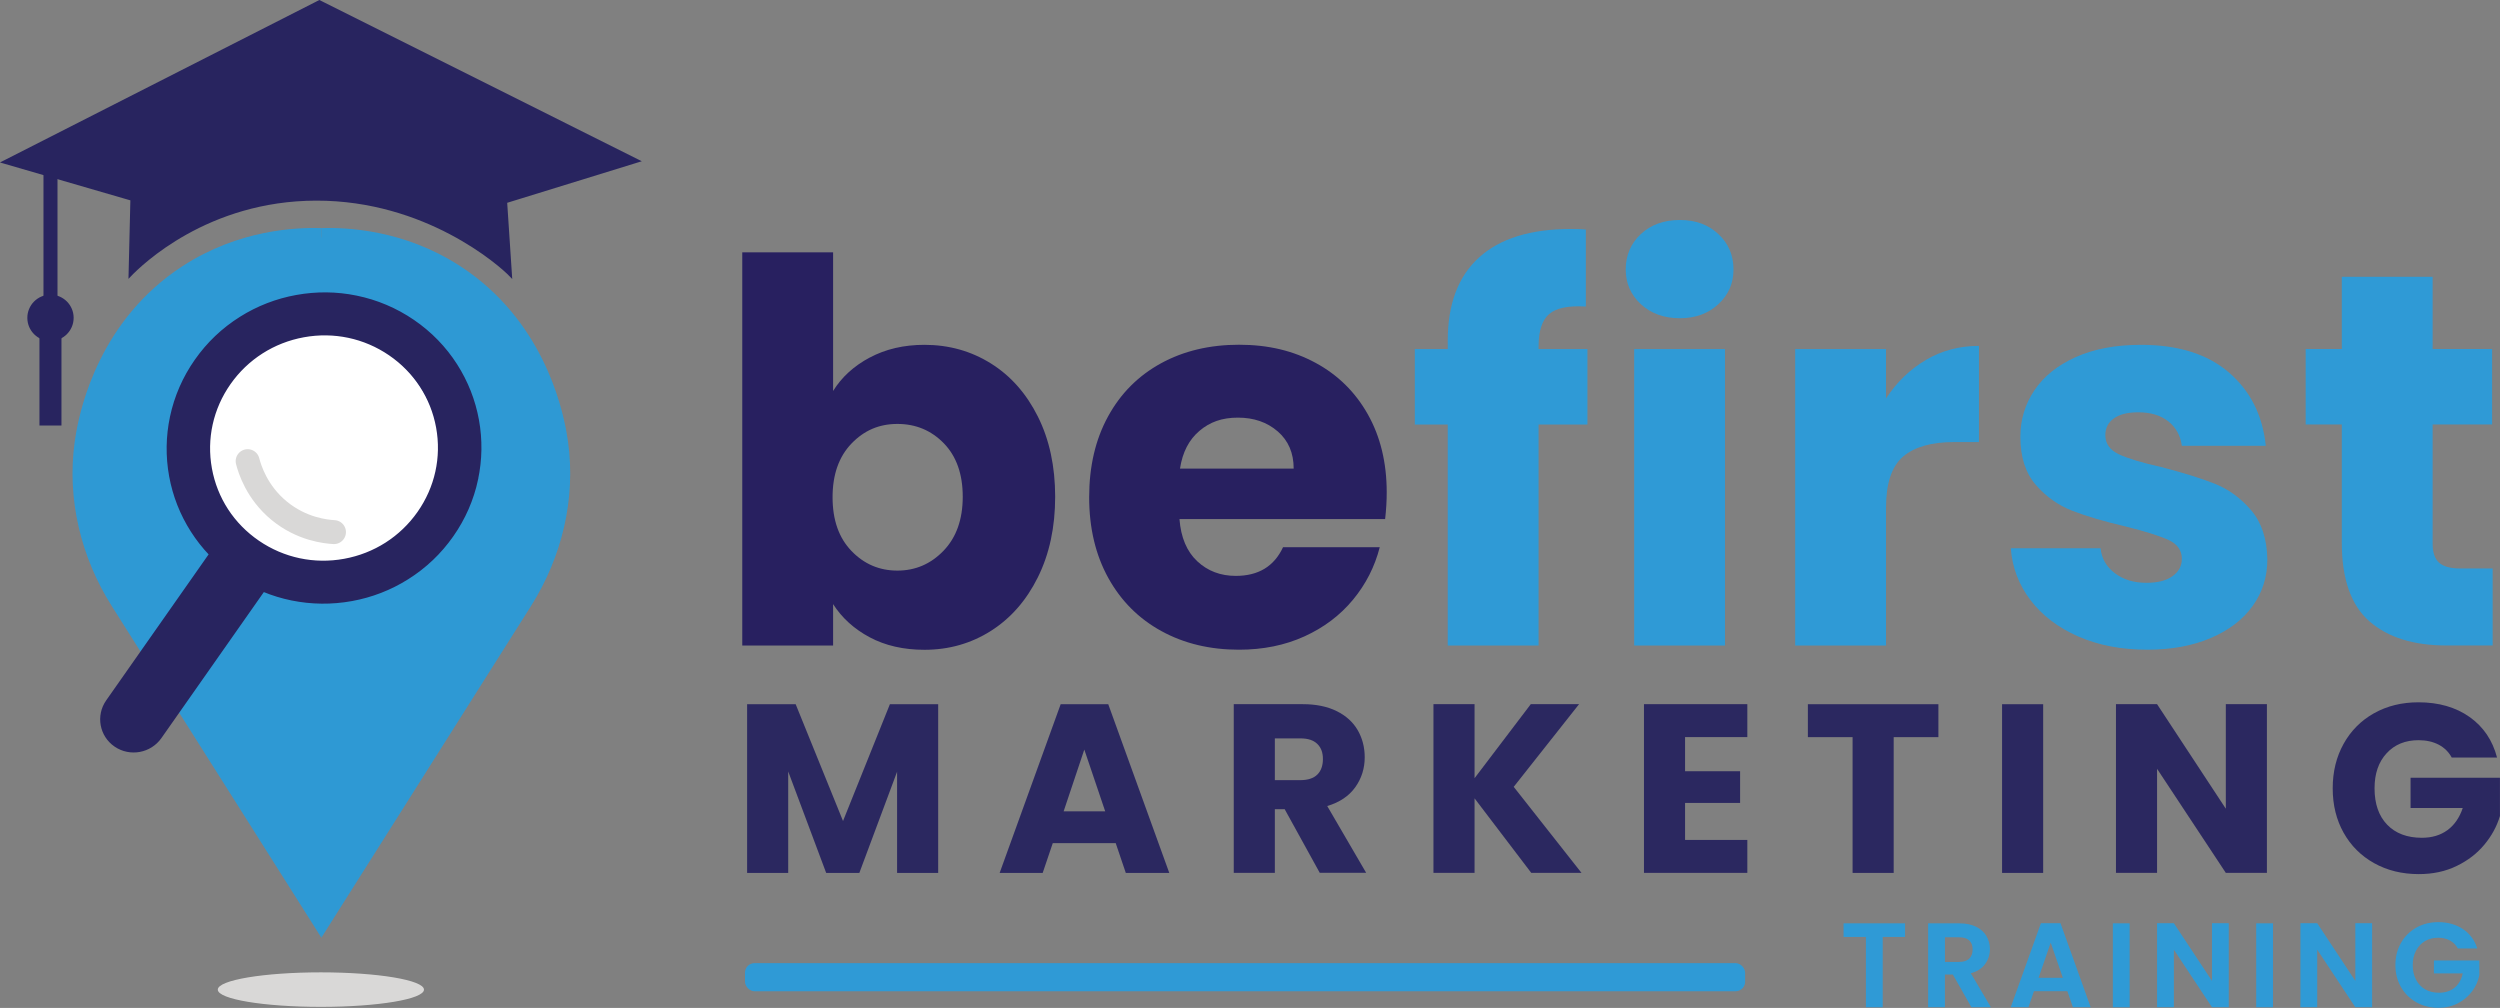
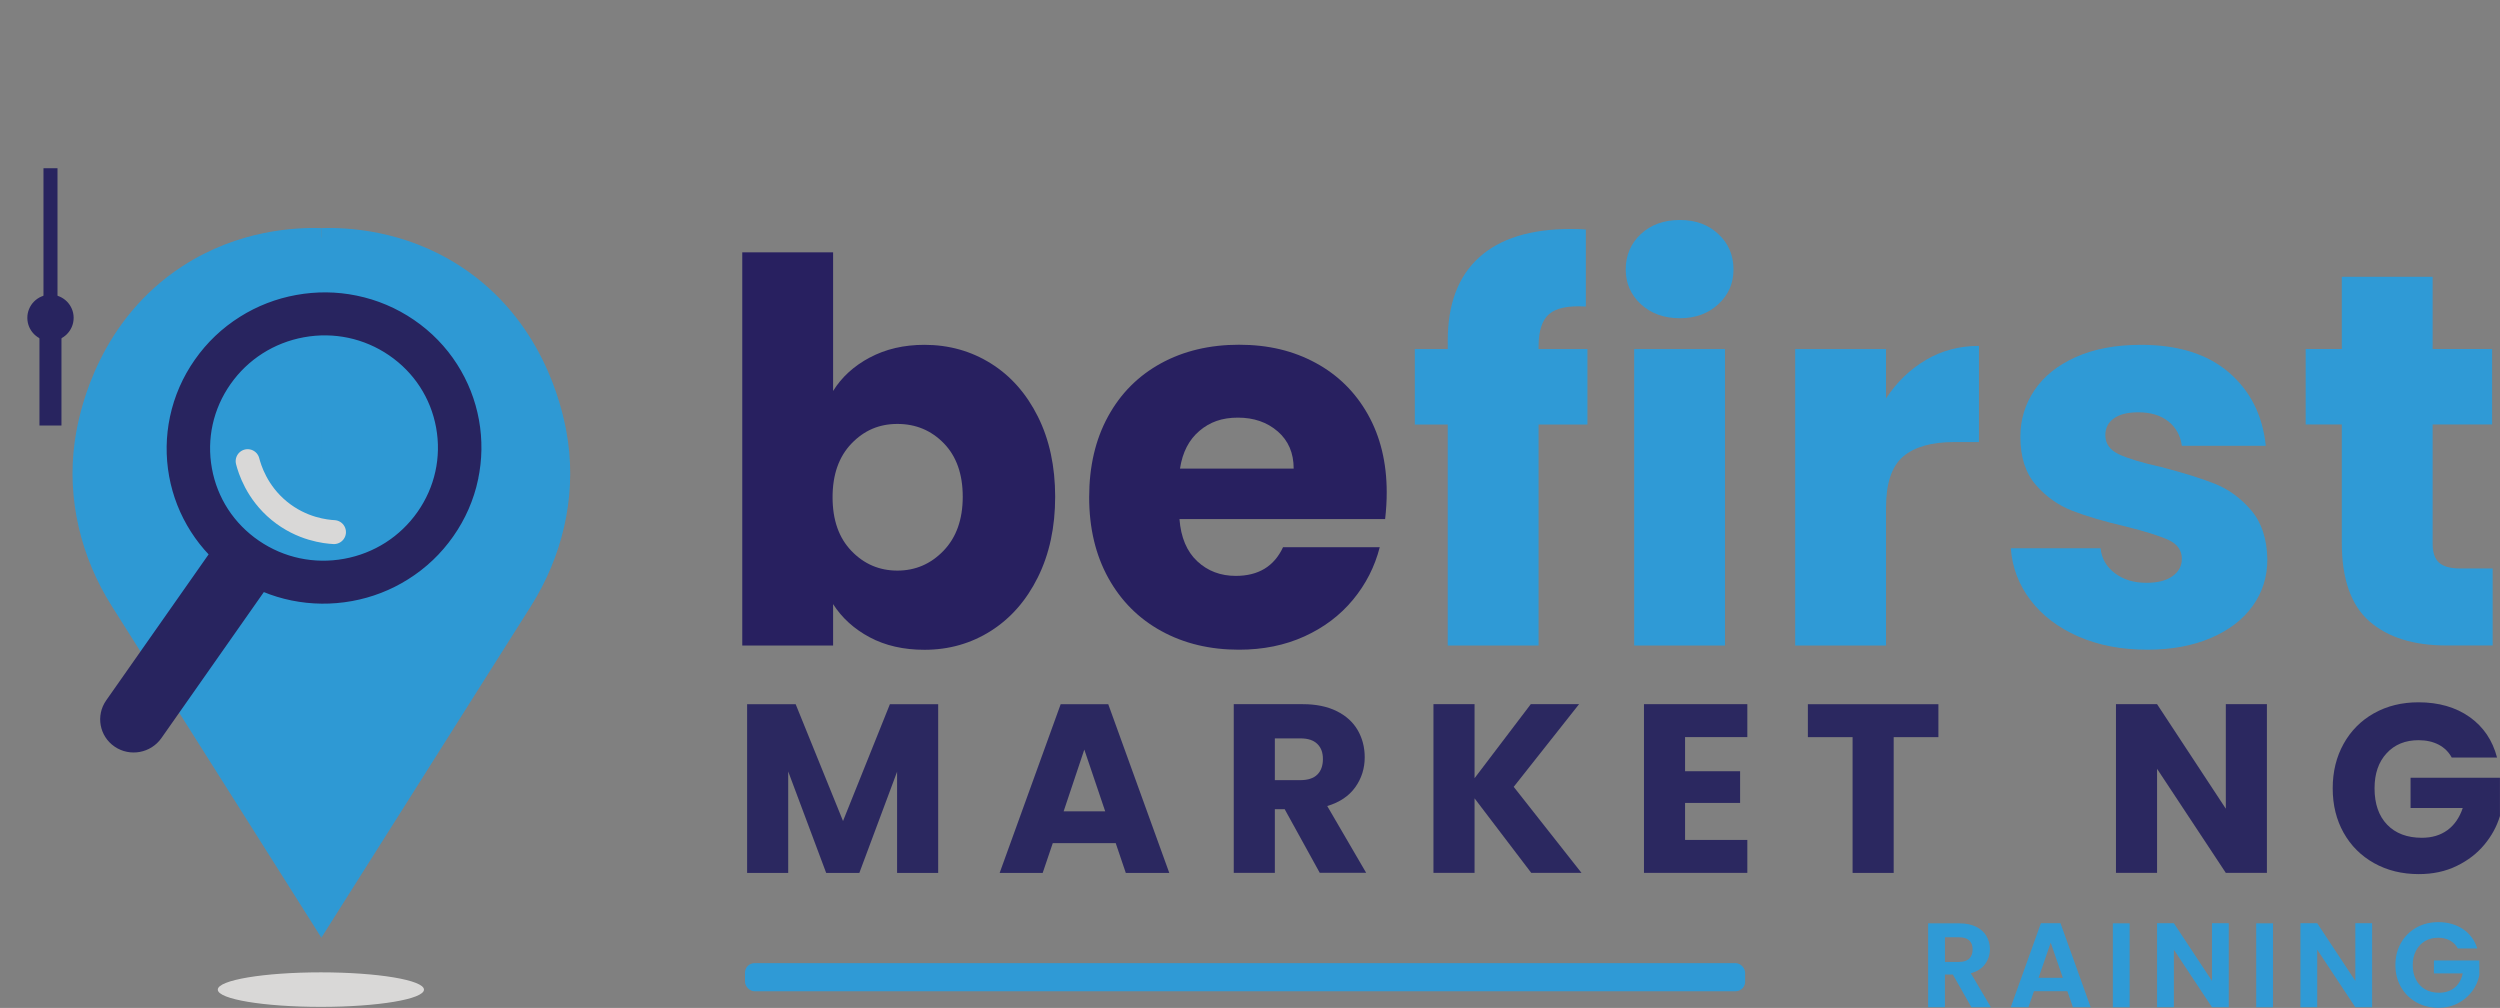
<svg xmlns="http://www.w3.org/2000/svg" id="Layer_3" data-name="Layer 3" viewBox="0 0 566.95 228.58">
  <rect x="0" y="0" width="566.95" height="228.58" fill="#808080" stroke="none" />
  <defs>
    <style>
      .cls-1 {
        fill: #2f9ad6;
      }

      .cls-2 {
        fill: #fff;
      }

      .cls-3 {
        fill: none;
        stroke: #d9d8d7;
        stroke-linecap: round;
        stroke-width: 5.43px;
      }

      .cls-3, .cls-4, .cls-5 {
        stroke-miterlimit: 10;
      }

      .cls-4 {
        stroke-width: .54px;
      }

      .cls-4, .cls-5 {
        stroke: #28245f;
      }

      .cls-4, .cls-5, .cls-6 {
        fill: #28245f;
      }

      .cls-7 {
        fill: #d9d8d7;
        fill-rule: evenodd;
      }

      .cls-8 {
        fill: #2e99d4;
      }

      .cls-9 {
        fill: #282060;
      }

      .cls-10 {
        opacity: .96;
      }

      .cls-5 {
        stroke-width: .5px;
      }
    </style>
  </defs>
  <g id="Layer_1" data-name="Layer 1">
    <g>
      <g class="cls-10">
        <path class="cls-6" d="M212.76,159.7v38.26h-9.32v-22.94l-8.56,22.94h-7.52l-8.61-23v23h-9.32v-38.26h11.01l10.74,26.49,10.63-26.49h10.95Z" />
        <path class="cls-6" d="M253.03,191.2h-14.28l-2.29,6.76h-9.76l13.84-38.26h10.79l13.84,38.26h-9.86l-2.29-6.76ZM250.64,184l-4.74-14.01-4.69,14.01h9.43Z" />
        <path class="cls-6" d="M299.3,197.95l-7.96-14.44h-2.23v14.44h-9.32v-38.26h15.64c3.02,0,5.59.53,7.71,1.58s3.71,2.5,4.77,4.33c1.05,1.83,1.58,3.88,1.58,6.13,0,2.54-.72,4.81-2.15,6.81-1.44,2-3.55,3.42-6.35,4.25l8.83,15.15h-10.52ZM289.11,176.92h5.78c1.71,0,2.99-.42,3.84-1.25.85-.83,1.28-2.02,1.28-3.54s-.43-2.6-1.28-3.43c-.85-.84-2.13-1.25-3.84-1.25h-5.78v9.48Z" />
        <path class="cls-6" d="M347.26,197.95l-12.86-16.9v16.9h-9.32v-38.26h9.32v16.79l12.75-16.79h10.95l-14.82,18.75,15.37,19.51h-11.39Z" />
        <path class="cls-6" d="M382.14,167.16v7.74h12.48v7.19h-12.48v8.39h14.12v7.47h-23.44v-38.26h23.44v7.47h-14.12Z" />
        <path class="cls-6" d="M439.59,159.7v7.47h-10.14v30.79h-9.32v-30.79h-10.14v-7.47h29.59Z" />
-         <path class="cls-6" d="M463.35,159.7v38.26h-9.32v-38.26h9.32Z" />
+         <path class="cls-6" d="M463.35,159.7v38.26v-38.26h9.32Z" />
        <path class="cls-6" d="M514.09,197.95h-9.32l-15.59-23.6v23.6h-9.32v-38.26h9.32l15.59,23.71v-23.71h9.32v38.26Z" />
        <path class="cls-6" d="M556,171.79c-.69-1.27-1.68-2.24-2.97-2.92-1.29-.67-2.81-1.01-4.55-1.01-3.02,0-5.43.99-7.25,2.97-1.82,1.98-2.73,4.62-2.73,7.93,0,3.53.95,6.28,2.86,8.26,1.91,1.98,4.53,2.97,7.88,2.97,2.29,0,4.22-.58,5.8-1.74,1.58-1.16,2.73-2.83,3.46-5.01h-11.83v-6.87h20.27v8.67c-.69,2.33-1.86,4.49-3.52,6.49-1.65,2-3.75,3.62-6.29,4.85-2.54,1.24-5.41,1.85-8.61,1.85-3.78,0-7.15-.83-10.11-2.48-2.96-1.65-5.27-3.95-6.92-6.89-1.65-2.94-2.48-6.3-2.48-10.08s.83-7.15,2.48-10.11c1.65-2.96,3.95-5.27,6.89-6.92,2.94-1.65,6.3-2.48,10.08-2.48,4.58,0,8.44,1.11,11.58,3.32,3.14,2.22,5.22,5.29,6.24,9.21h-10.3Z" />
      </g>
      <g>
        <path class="cls-9" d="M197.24,81.09c3.61-1.93,7.75-2.89,12.41-2.89,5.54,0,10.56,1.41,15.06,4.22,4.5,2.81,8.05,6.83,10.66,12.05,2.61,5.22,3.92,11.29,3.92,18.19s-1.31,12.99-3.92,18.25c-2.61,5.26-6.17,9.32-10.66,12.17-4.5,2.85-9.52,4.28-15.06,4.28-4.74,0-8.88-.95-12.41-2.83-3.54-1.89-6.31-4.4-8.31-7.53v9.4h-20.6V57.23h20.6v31.44c1.93-3.13,4.7-5.66,8.31-7.59ZM214.05,100.54c-2.85-2.93-6.37-4.4-10.54-4.4s-7.57,1.49-10.42,4.46c-2.85,2.97-4.28,7.03-4.28,12.17s1.42,9.2,4.28,12.17c2.85,2.97,6.32,4.46,10.42,4.46s7.59-1.51,10.48-4.52,4.34-7.09,4.34-12.23-1.43-9.17-4.28-12.11Z" />
        <path class="cls-9" d="M314.1,117.71h-46.62c.32,4.18,1.67,7.37,4.04,9.58,2.37,2.21,5.28,3.31,8.73,3.31,5.14,0,8.71-2.17,10.72-6.51h21.93c-1.13,4.42-3.15,8.39-6.08,11.93-2.93,3.54-6.61,6.31-11.02,8.31-4.42,2.01-9.36,3.01-14.82,3.01-6.59,0-12.45-1.4-17.59-4.22-5.14-2.81-9.16-6.83-12.05-12.05-2.89-5.22-4.34-11.33-4.34-18.31s1.42-13.09,4.28-18.31c2.85-5.22,6.85-9.23,11.99-12.05,5.14-2.81,11.04-4.22,17.71-4.22s12.29,1.37,17.35,4.1c5.06,2.73,9.02,6.63,11.87,11.69,2.85,5.06,4.28,10.96,4.28,17.71,0,1.93-.12,3.94-.36,6.02ZM293.38,106.27c0-3.53-1.2-6.34-3.61-8.43-2.41-2.09-5.42-3.13-9.04-3.13s-6.37,1-8.73,3.01c-2.37,2.01-3.84,4.86-4.4,8.55h25.78Z" />
        <path class="cls-1" d="M360,96.27h-11.08v50.12h-20.6v-50.12h-7.47v-17.11h7.47v-1.93c0-8.27,2.37-14.56,7.11-18.85,4.74-4.3,11.69-6.45,20.84-6.45,1.52,0,2.65.04,3.37.12v17.47c-3.94-.24-6.71.32-8.31,1.69-1.61,1.37-2.41,3.82-2.41,7.35v.6h11.08v17.11Z" />
        <path class="cls-1" d="M372.11,68.98c-2.29-2.13-3.43-4.76-3.43-7.89s1.14-5.88,3.43-8.01c2.29-2.13,5.24-3.19,8.85-3.19s6.45,1.07,8.73,3.19c2.29,2.13,3.43,4.8,3.43,8.01s-1.14,5.76-3.43,7.89c-2.29,2.13-5.2,3.19-8.73,3.19s-6.57-1.06-8.85-3.19ZM391.2,79.16v67.23h-20.6v-67.23h20.6Z" />
        <path class="cls-1" d="M436.74,81.63c3.61-2.13,7.63-3.19,12.05-3.19v21.81h-5.66c-5.14,0-9,1.11-11.57,3.31-2.57,2.21-3.85,6.08-3.85,11.63v31.2h-20.6v-67.23h20.6v11.21c2.41-3.69,5.42-6.61,9.04-8.73Z" />
        <path class="cls-1" d="M471.31,144.34c-4.58-2.01-8.19-4.76-10.84-8.25-2.65-3.49-4.14-7.41-4.46-11.75h20.36c.24,2.33,1.33,4.22,3.25,5.66,1.93,1.45,4.3,2.17,7.11,2.17,2.57,0,4.56-.5,5.96-1.51,1.4-1,2.11-2.31,2.11-3.92,0-1.93-1-3.35-3.01-4.28-2.01-.92-5.26-1.95-9.76-3.07-4.82-1.12-8.84-2.31-12.05-3.55-3.21-1.24-5.98-3.21-8.31-5.9-2.33-2.69-3.49-6.32-3.49-10.9,0-3.86,1.06-7.37,3.19-10.54,2.13-3.17,5.26-5.68,9.4-7.53,4.14-1.85,9.05-2.77,14.76-2.77,8.43,0,15.08,2.09,19.94,6.26,4.86,4.18,7.65,9.72,8.37,16.63h-19.04c-.32-2.33-1.35-4.18-3.07-5.54-1.73-1.36-4-2.05-6.81-2.05-2.41,0-4.26.46-5.54,1.39-1.29.92-1.93,2.19-1.93,3.79,0,1.93,1.02,3.37,3.07,4.34,2.05.96,5.24,1.93,9.58,2.89,4.98,1.29,9.04,2.55,12.17,3.79,3.13,1.25,5.88,3.25,8.25,6.02,2.37,2.77,3.59,6.49,3.67,11.14,0,3.94-1.1,7.45-3.31,10.54-2.21,3.09-5.38,5.52-9.52,7.29-4.14,1.77-8.94,2.65-14.4,2.65-5.86,0-11.08-1-15.66-3.01Z" />
        <path class="cls-1" d="M565.28,128.91v17.47h-10.48c-7.47,0-13.29-1.83-17.47-5.48-4.18-3.65-6.26-9.62-6.26-17.89v-26.75h-8.19v-17.11h8.19v-16.38h20.6v16.38h13.49v17.11h-13.49v26.99c0,2.01.48,3.46,1.45,4.34.96.88,2.57,1.33,4.82,1.33h7.35Z" />
      </g>
      <g>
-         <path class="cls-1" d="M432.03,209.4v3.08h-5.07v15.94h-3.81v-15.94h-5.07v-3.08h13.95Z" />
        <path class="cls-1" d="M447.07,228.42l-4.2-7.41h-1.8v7.41h-3.81v-19.02h7.14c1.47,0,2.72.26,3.76.78s1.81,1.22,2.33,2.1c.52.88.78,1.87.78,2.96,0,1.25-.36,2.38-1.09,3.39-.73,1.01-1.81,1.7-3.24,2.08l4.55,7.71h-4.41ZM441.08,218.14h3.19c1.04,0,1.81-.25,2.32-.75.51-.5.76-1.19.76-2.08s-.25-1.55-.76-2.03c-.51-.48-1.28-.72-2.32-.72h-3.19v5.59Z" />
        <path class="cls-1" d="M468.84,224.79h-7.58l-1.25,3.62h-4.01l6.84-19.05h4.44l6.84,19.05h-4.03l-1.25-3.62ZM467.81,221.74l-2.75-7.96-2.75,7.96h5.5Z" />
        <path class="cls-1" d="M482.96,209.4v19.02h-3.81v-19.02h3.81Z" />
        <path class="cls-1" d="M505.44,228.42h-3.81l-8.64-13.05v13.05h-3.81v-19.05h3.81l8.64,13.08v-13.08h3.81v19.05Z" />
        <path class="cls-1" d="M515.47,209.4v19.02h-3.81v-19.02h3.81Z" />
        <path class="cls-1" d="M537.95,228.42h-3.81l-8.64-13.05v13.05h-3.81v-19.05h3.81l8.64,13.08v-13.08h3.81v19.05Z" />
        <path class="cls-1" d="M557.41,215.12c-.44-.8-1.04-1.41-1.8-1.83-.76-.42-1.65-.63-2.67-.63-1.13,0-2.13.25-3,.76s-1.55,1.24-2.04,2.18c-.49.94-.74,2.04-.74,3.27s.25,2.38.75,3.32,1.19,1.67,2.08,2.18c.89.51,1.93.76,3.11.76,1.45,0,2.64-.39,3.57-1.16.93-.77,1.53-1.85,1.83-3.23h-6.54v-2.92h10.3v3.32c-.25,1.33-.8,2.55-1.64,3.68-.84,1.13-1.91,2.03-3.23,2.71-1.32.68-2.79,1.02-4.43,1.02-1.83,0-3.49-.41-4.97-1.24-1.48-.83-2.64-1.98-3.49-3.45s-1.27-3.14-1.27-5.01.42-3.55,1.27-5.03c.84-1.48,2.01-2.63,3.49-3.46,1.48-.83,3.13-1.24,4.95-1.24,2.14,0,4.01.52,5.59,1.57,1.58,1.04,2.67,2.51,3.27,4.4h-4.39Z" />
      </g>
      <rect class="cls-1" x="168.95" y="218.42" width="226.81" height="6.38" rx="2.16" ry="2.16" />
      <g>
        <rect class="cls-8" x="72.77" y="206.89" width=".29" height="5.05" />
        <rect class="cls-8" x="71.34" y="53.85" width="3.54" height="154.88" />
        <path class="cls-8" d="M72.88,212.65l-47.53-75.2c-7-11.08-10.21-24.26-8.41-37.25.1-.71.21-1.42.34-2.15,1.06-5.95,5.51-25.6,24.09-37.68,12.82-8.33,25.82-8.8,31.52-8.65" />
        <path class="cls-8" d="M72.88,212.65l47.53-75.2c7-11.08,10.21-24.26,8.41-37.25-.1-.71-.21-1.42-.34-2.15-1.06-5.95-5.51-25.6-24.09-37.68-12.82-8.33-25.82-8.8-31.52-8.65" />
-         <circle class="cls-2" cx="72.31" cy="102.64" r="27.44" />
        <path class="cls-5" d="M108.17,108.69c.94-4.44,1.01-8.96.2-13.43-.81-4.47-2.47-8.68-4.91-12.5-2.53-3.96-5.81-7.33-9.73-10.01-3.93-2.68-8.27-4.52-12.92-5.47-4.48-.92-9.05-.96-13.58-.14-4.53.82-8.79,2.47-12.67,4.91-4.02,2.52-7.44,5.77-10.17,9.67-2.73,3.89-4.61,8.2-5.59,12.8-.94,4.44-1.01,8.96-.2,13.43.81,4.47,2.47,8.68,4.91,12.5,1.21,1.89,2.58,3.64,4.12,5.25l-23.34,33.27c-2.33,3.32-1.5,7.86,1.84,10.14h0c3.34,2.29,7.94,1.45,10.27-1.87l23.34-33.27c2.07.85,4.21,1.51,6.43,1.96,4.48.91,9.05.96,13.58.14,4.53-.82,8.79-2.47,12.67-4.91,4.02-2.52,7.44-5.77,10.17-9.67,2.73-3.89,4.61-8.2,5.59-12.8ZM78.09,126.97c-6.86,1.25-13.78-.22-19.5-4.13-5.72-3.91-9.55-9.79-10.78-16.57-1.23-6.77.28-13.63,4.26-19.3,3.98-5.67,9.95-9.48,16.8-10.73,6.86-1.25,13.78.22,19.5,4.13,5.72,3.91,9.55,9.79,10.78,16.57,1.23,6.77-.28,13.63-4.26,19.3-3.98,5.67-9.95,9.48-16.8,10.73Z" />
        <path class="cls-3" d="M56.16,104.58c.46,1.77,2.05,7.05,7.16,11.25,5.11,4.2,10.59,4.74,12.42,4.84" />
-         <path class="cls-5" d="M29.4,62.6c2.56-2.7,17.61-17.32,42.33-17.35,24.8-.03,41.58,14.66,44.14,17.35l-1.11-16.79,30.12-9.3L72.43.28.67,36.78l29.15,8.47-.42,17.35Z" />
        <rect class="cls-5" x="10.11" y="38.4" width="2.68" height="28.87" />
        <rect class="cls-4" x="9.22" y="75.64" width="4.45" height="20.59" />
        <circle class="cls-5" cx="11.45" cy="72.08" r="5" />
        <rect class="cls-8" x="72.87" y="211.84" width=".02" height=".73" />
        <rect class="cls-8" x="72.87" y="211.89" width=".02" height=".73" />
        <rect class="cls-8" x="72.88" y="214.6" width="0" height=".03" />
        <path class="cls-7" d="M72.77,220.51c-12.91,0-23.38,1.75-23.38,3.92s10.47,3.91,23.38,3.91,23.38-1.75,23.38-3.91-10.47-3.92-23.38-3.92h0Z" />
      </g>
    </g>
  </g>
</svg>